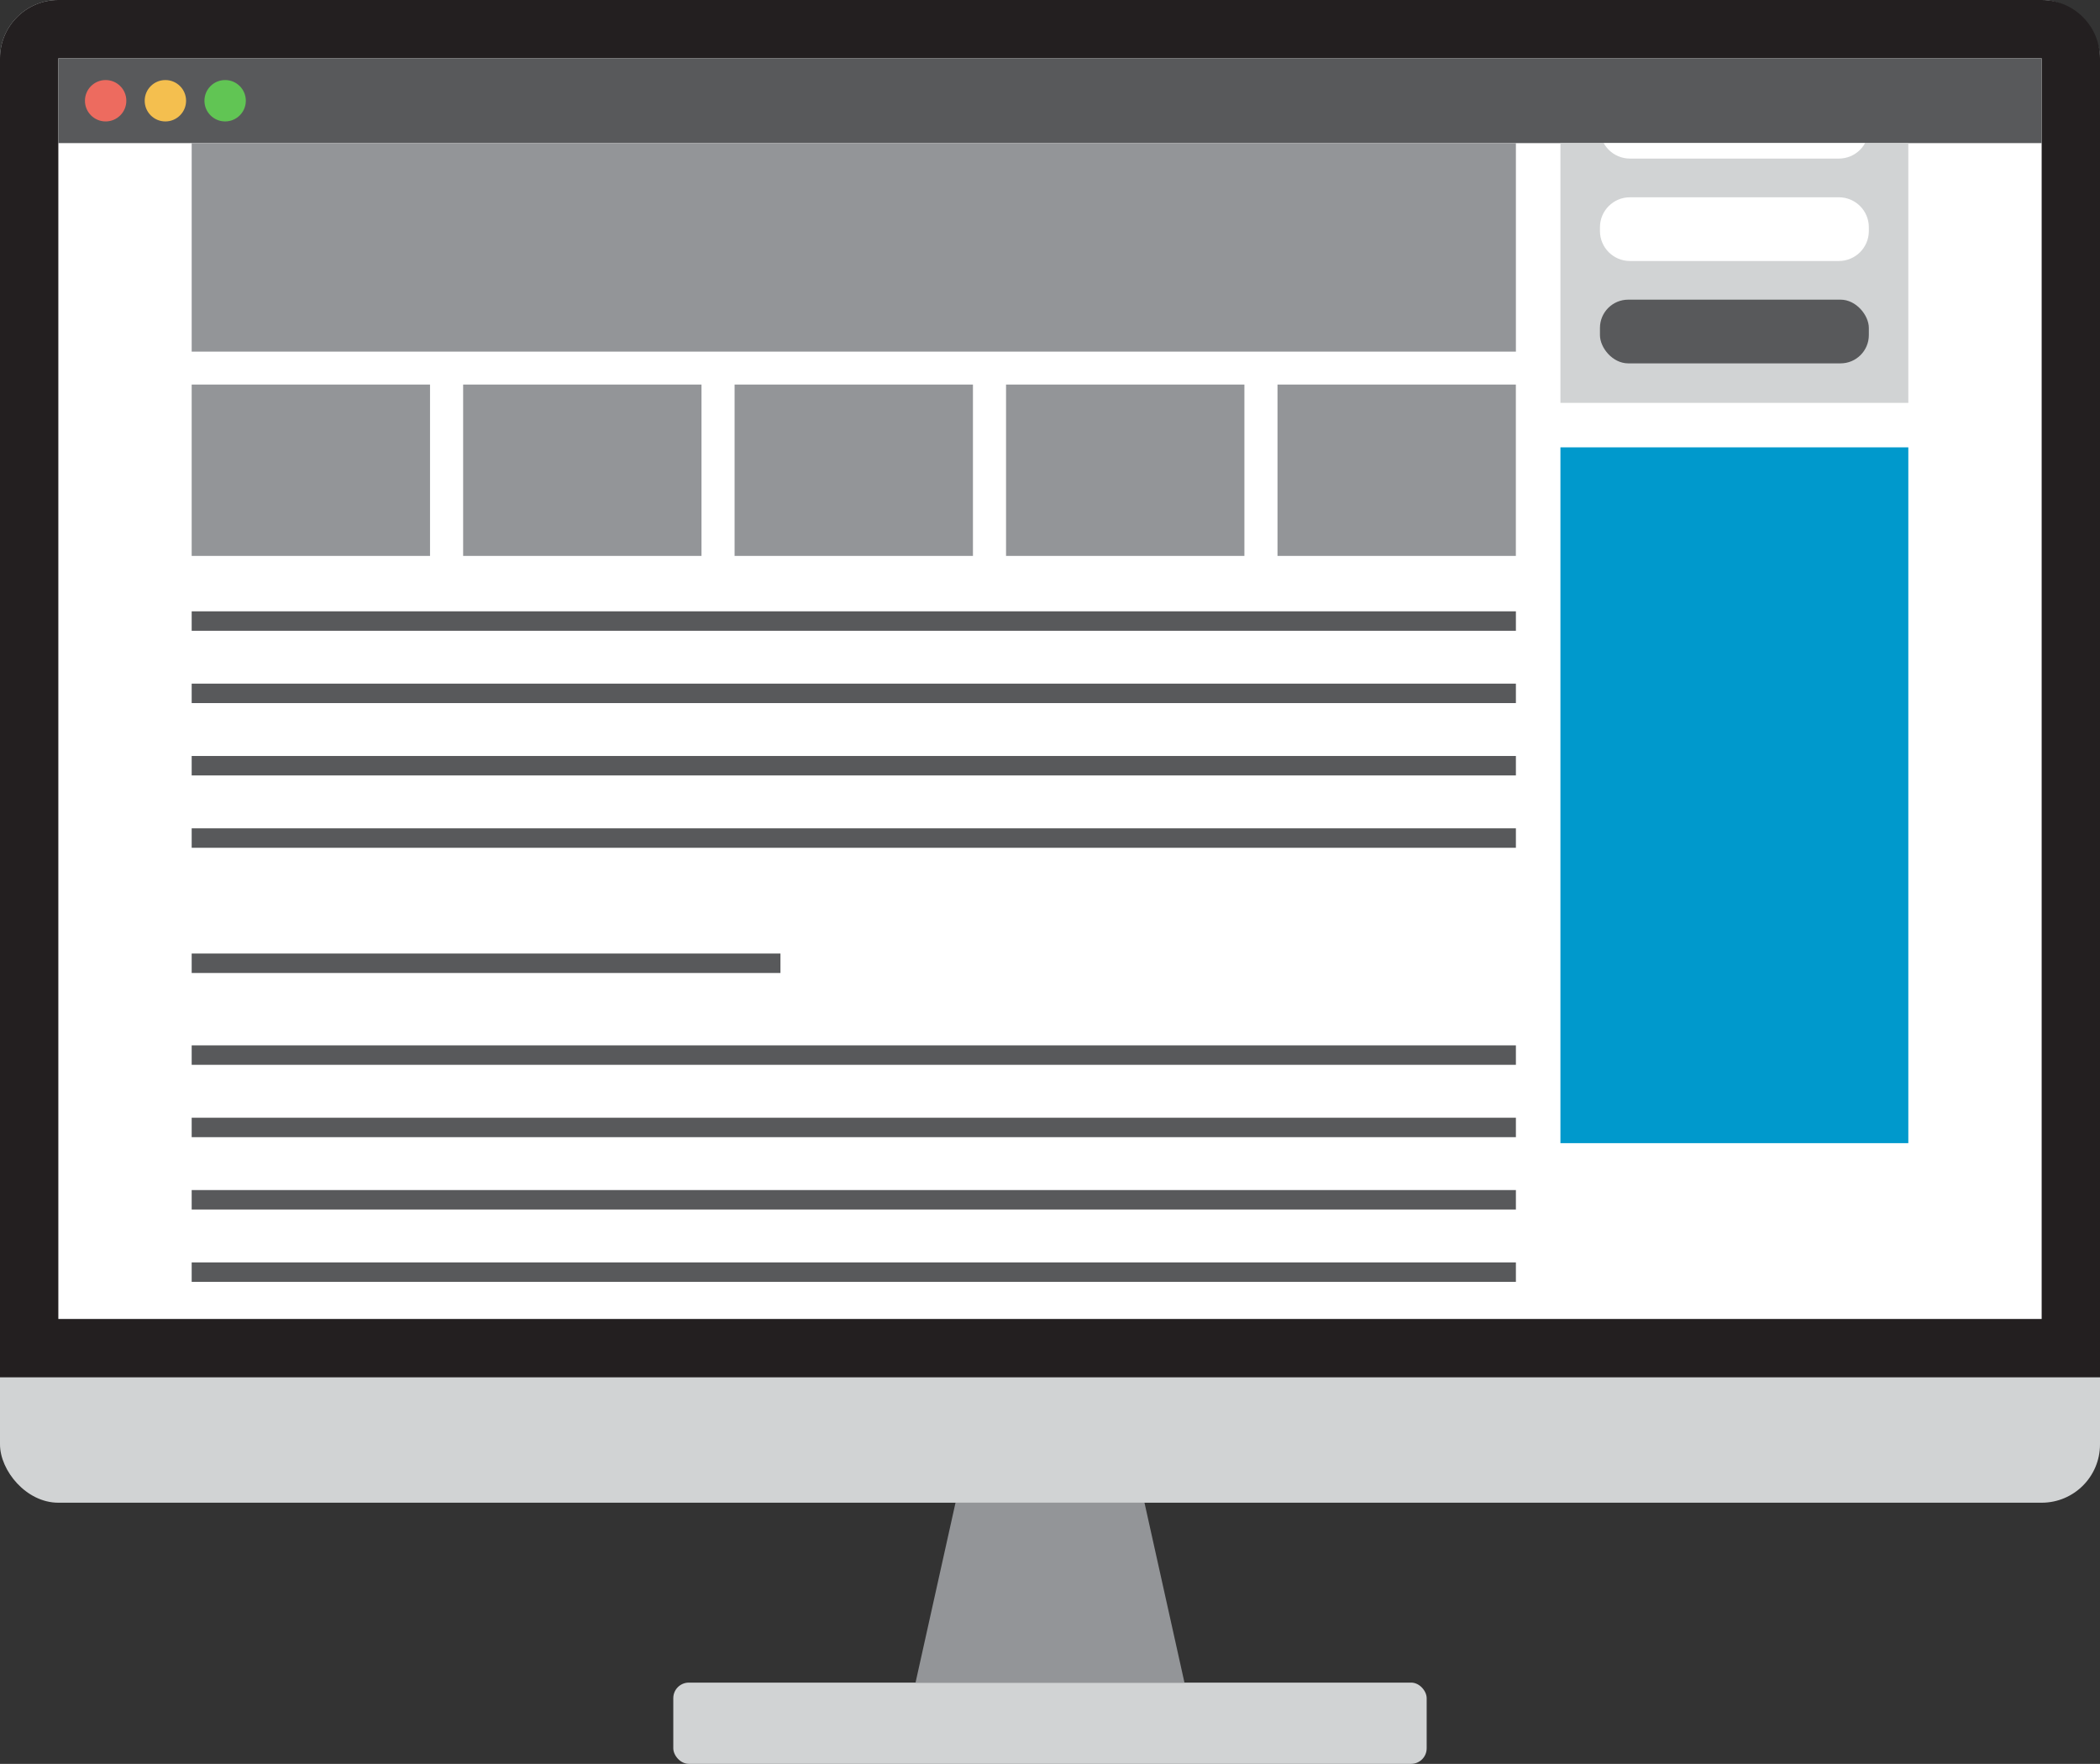
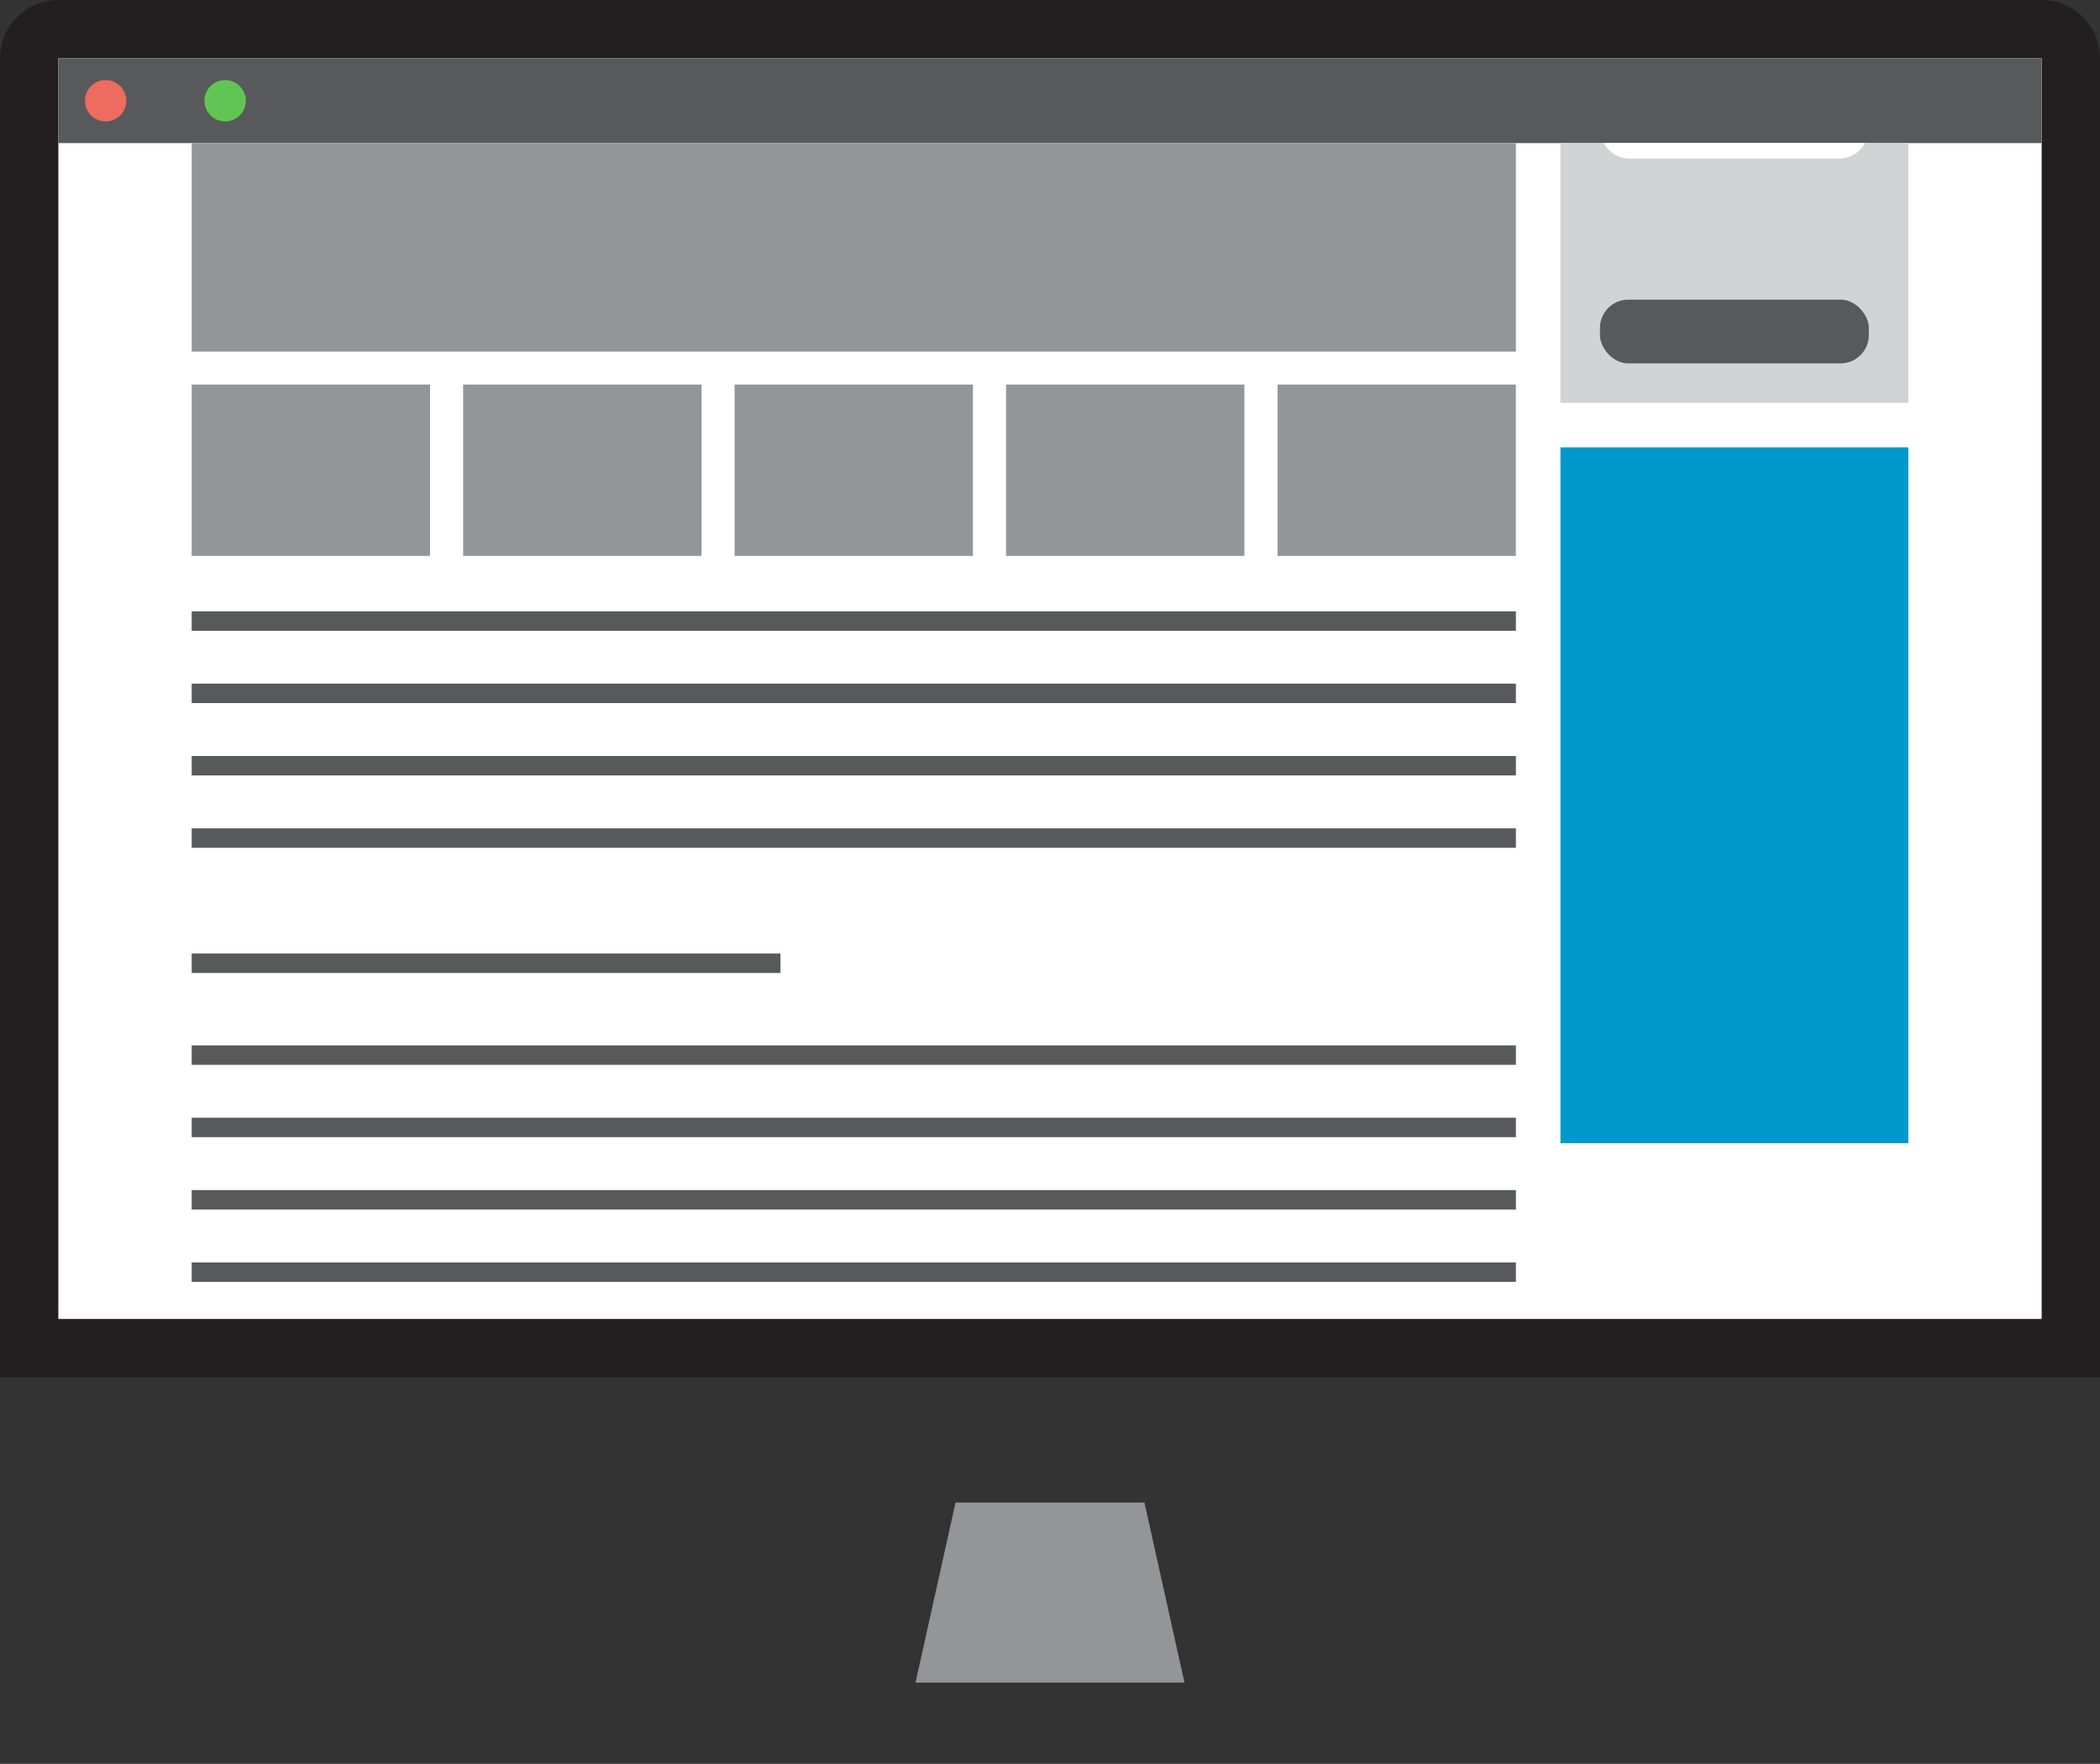
<svg xmlns="http://www.w3.org/2000/svg" id="BDP_300x600" data-name="BDP 300x600" viewBox="0 0 539.9 453.49">
  <rect x="0" y="0" width="539.9" height="453.49" fill="#333333" stroke="none" />
  <defs>
    <style> .cls-1 { fill: none; } .cls-2 { fill: #58595b; } .cls-3 { fill: #58595b; } .cls-4 { fill: #d1d3d4; } .cls-5 { fill: #d1d3d4; } .cls-6 { fill: #231f20; } .cls-7 { fill: #ed6b5f; } .cls-8 { fill: #61c554; } .cls-9 { fill: #09c; } .cls-10 { fill: #fff; } .cls-11 { fill: #f4bf4f; } .cls-12 { fill: #939598; } .cls-13 { clip-path: url(#clippath); } </style>
    <clipPath id="clippath">
      <rect class="cls-1" x="118.8" y="-67" width="302.31" height="509.9" transform="translate(457.9 -82) rotate(90)" />
    </clipPath>
  </defs>
  <g>
-     <rect class="cls-4" x="173.1" y="432.59" width="193.69" height="20.89" rx="4" ry="4" />
    <polygon class="cls-12" points="304.52 432.59 235.38 432.59 245.67 386.29 294.23 386.29 304.52 432.59" />
-     <rect class="cls-5" width="539.9" height="386.34" rx="15" ry="15" />
    <path class="cls-6" d="M15,0h509.9c8.28,0,15,6.72,15,15v339.1H0V15C0,6.72,6.72,0,15,0Z" />
    <rect class="cls-10" x="107.9" y="-77.9" width="324.1" height="509.9" transform="translate(447 -92.9) rotate(90)" />
    <g>
      <rect class="cls-2" x="15" y="15" width="509.9" height="21.79" />
      <circle class="cls-7" cx="27.16" cy="25.9" r="5.32" />
      <circle class="cls-8" cx="57.88" cy="25.9" r="5.32" />
-       <circle class="cls-11" cx="42.52" cy="25.9" r="5.32" />
    </g>
  </g>
  <g class="cls-13">
    <path class="cls-12" d="M389.72-65.83H49.28V90.4h340.45V-65.83ZM110.56,98.87h-61.28v44.05h61.28v-44.05ZM389.72,98.87h-61.28v44.05h61.28v-44.05ZM180.35,98.87h-61.28v44.05h61.28v-44.05ZM250.14,98.87h-61.28v44.05h61.28v-44.05ZM319.93,98.87h-61.28v44.05h61.28v-44.05Z" />
    <g>
      <rect class="cls-5" x="401.18" y="-65.83" width="89.44" height="169.41" />
      <path class="cls-10" d="M472.76,14.45h-53.71c-4.26,0-7.71-3.45-7.71-7.71v-.96c0-4.26,3.45-7.71,7.71-7.71h53.71c4.26,0,7.71,3.45,7.71,7.71v.96c0,4.26-3.45,7.71-7.71,7.71Z" />
      <path class="cls-10" d="M472.76,40.77h-53.71c-4.26,0-7.71-3.45-7.71-7.71v-.96c0-4.26,3.45-7.71,7.71-7.71h53.71c4.26,0,7.71,3.45,7.71,7.71v.96c0,4.26-3.45,7.71-7.71,7.71Z" />
-       <path class="cls-10" d="M472.76,67.1h-53.71c-4.26,0-7.71-3.45-7.71-7.71v-.96c0-4.26,3.45-7.71,7.71-7.71h53.71c4.26,0,7.71,3.45,7.71,7.71v.96c0,4.26-3.45,7.71-7.71,7.71Z" />
      <rect class="cls-3" x="411.34" y="77.04" width="69.13" height="16.38" rx="7.27" ry="7.27" />
    </g>
    <rect class="cls-2" x="49.28" y="157.17" width="340.45" height="5" />
    <rect class="cls-2" x="49.28" y="175.76" width="340.45" height="5" />
    <rect class="cls-2" x="49.28" y="194.36" width="340.45" height="5" />
    <rect class="cls-2" x="49.28" y="212.96" width="340.45" height="5" />
    <rect class="cls-2" x="49.28" y="268.76" width="340.45" height="5" />
    <rect class="cls-2" x="49.28" y="287.36" width="340.45" height="5" />
    <rect class="cls-2" x="49.28" y="305.96" width="340.45" height="5" />
    <rect class="cls-2" x="49.28" y="324.56" width="340.45" height="5" />
    <rect class="cls-2" x="49.28" y="245.15" width="151.37" height="5" />
    <path class="cls-9" d="M490.62,115.01h-89.44v178.89h89.44V115.01Z" />
  </g>
</svg>